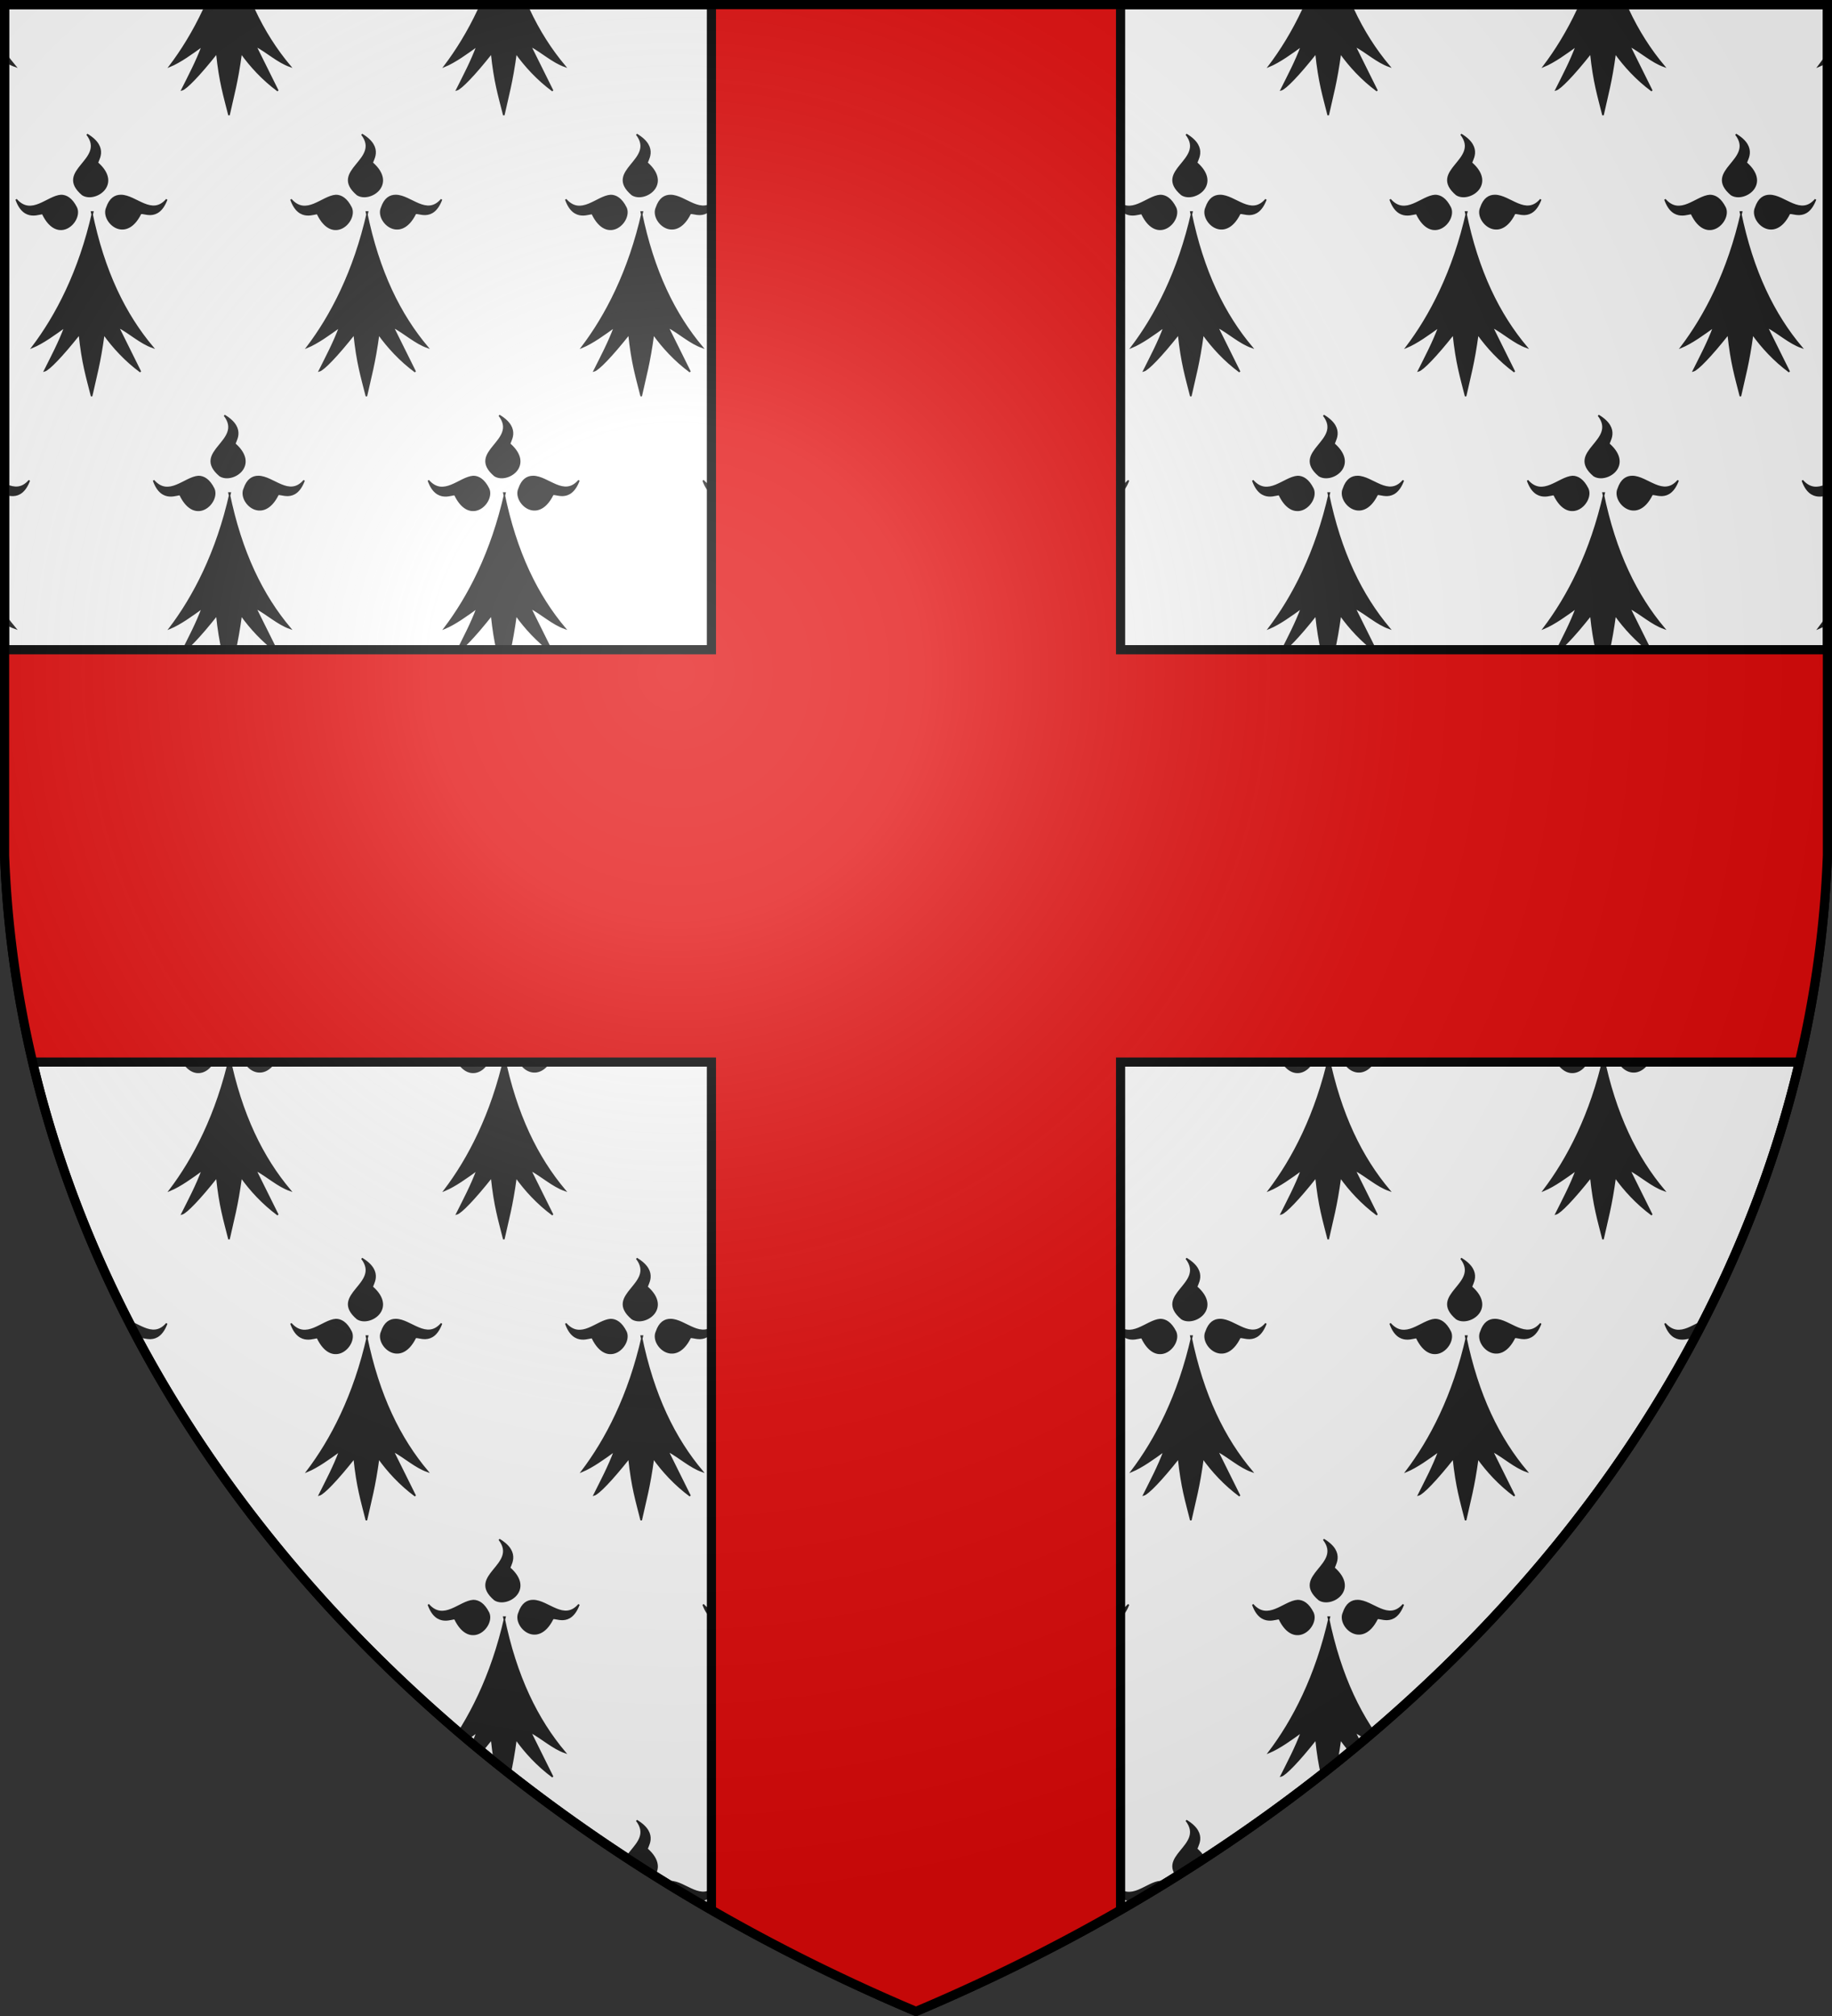
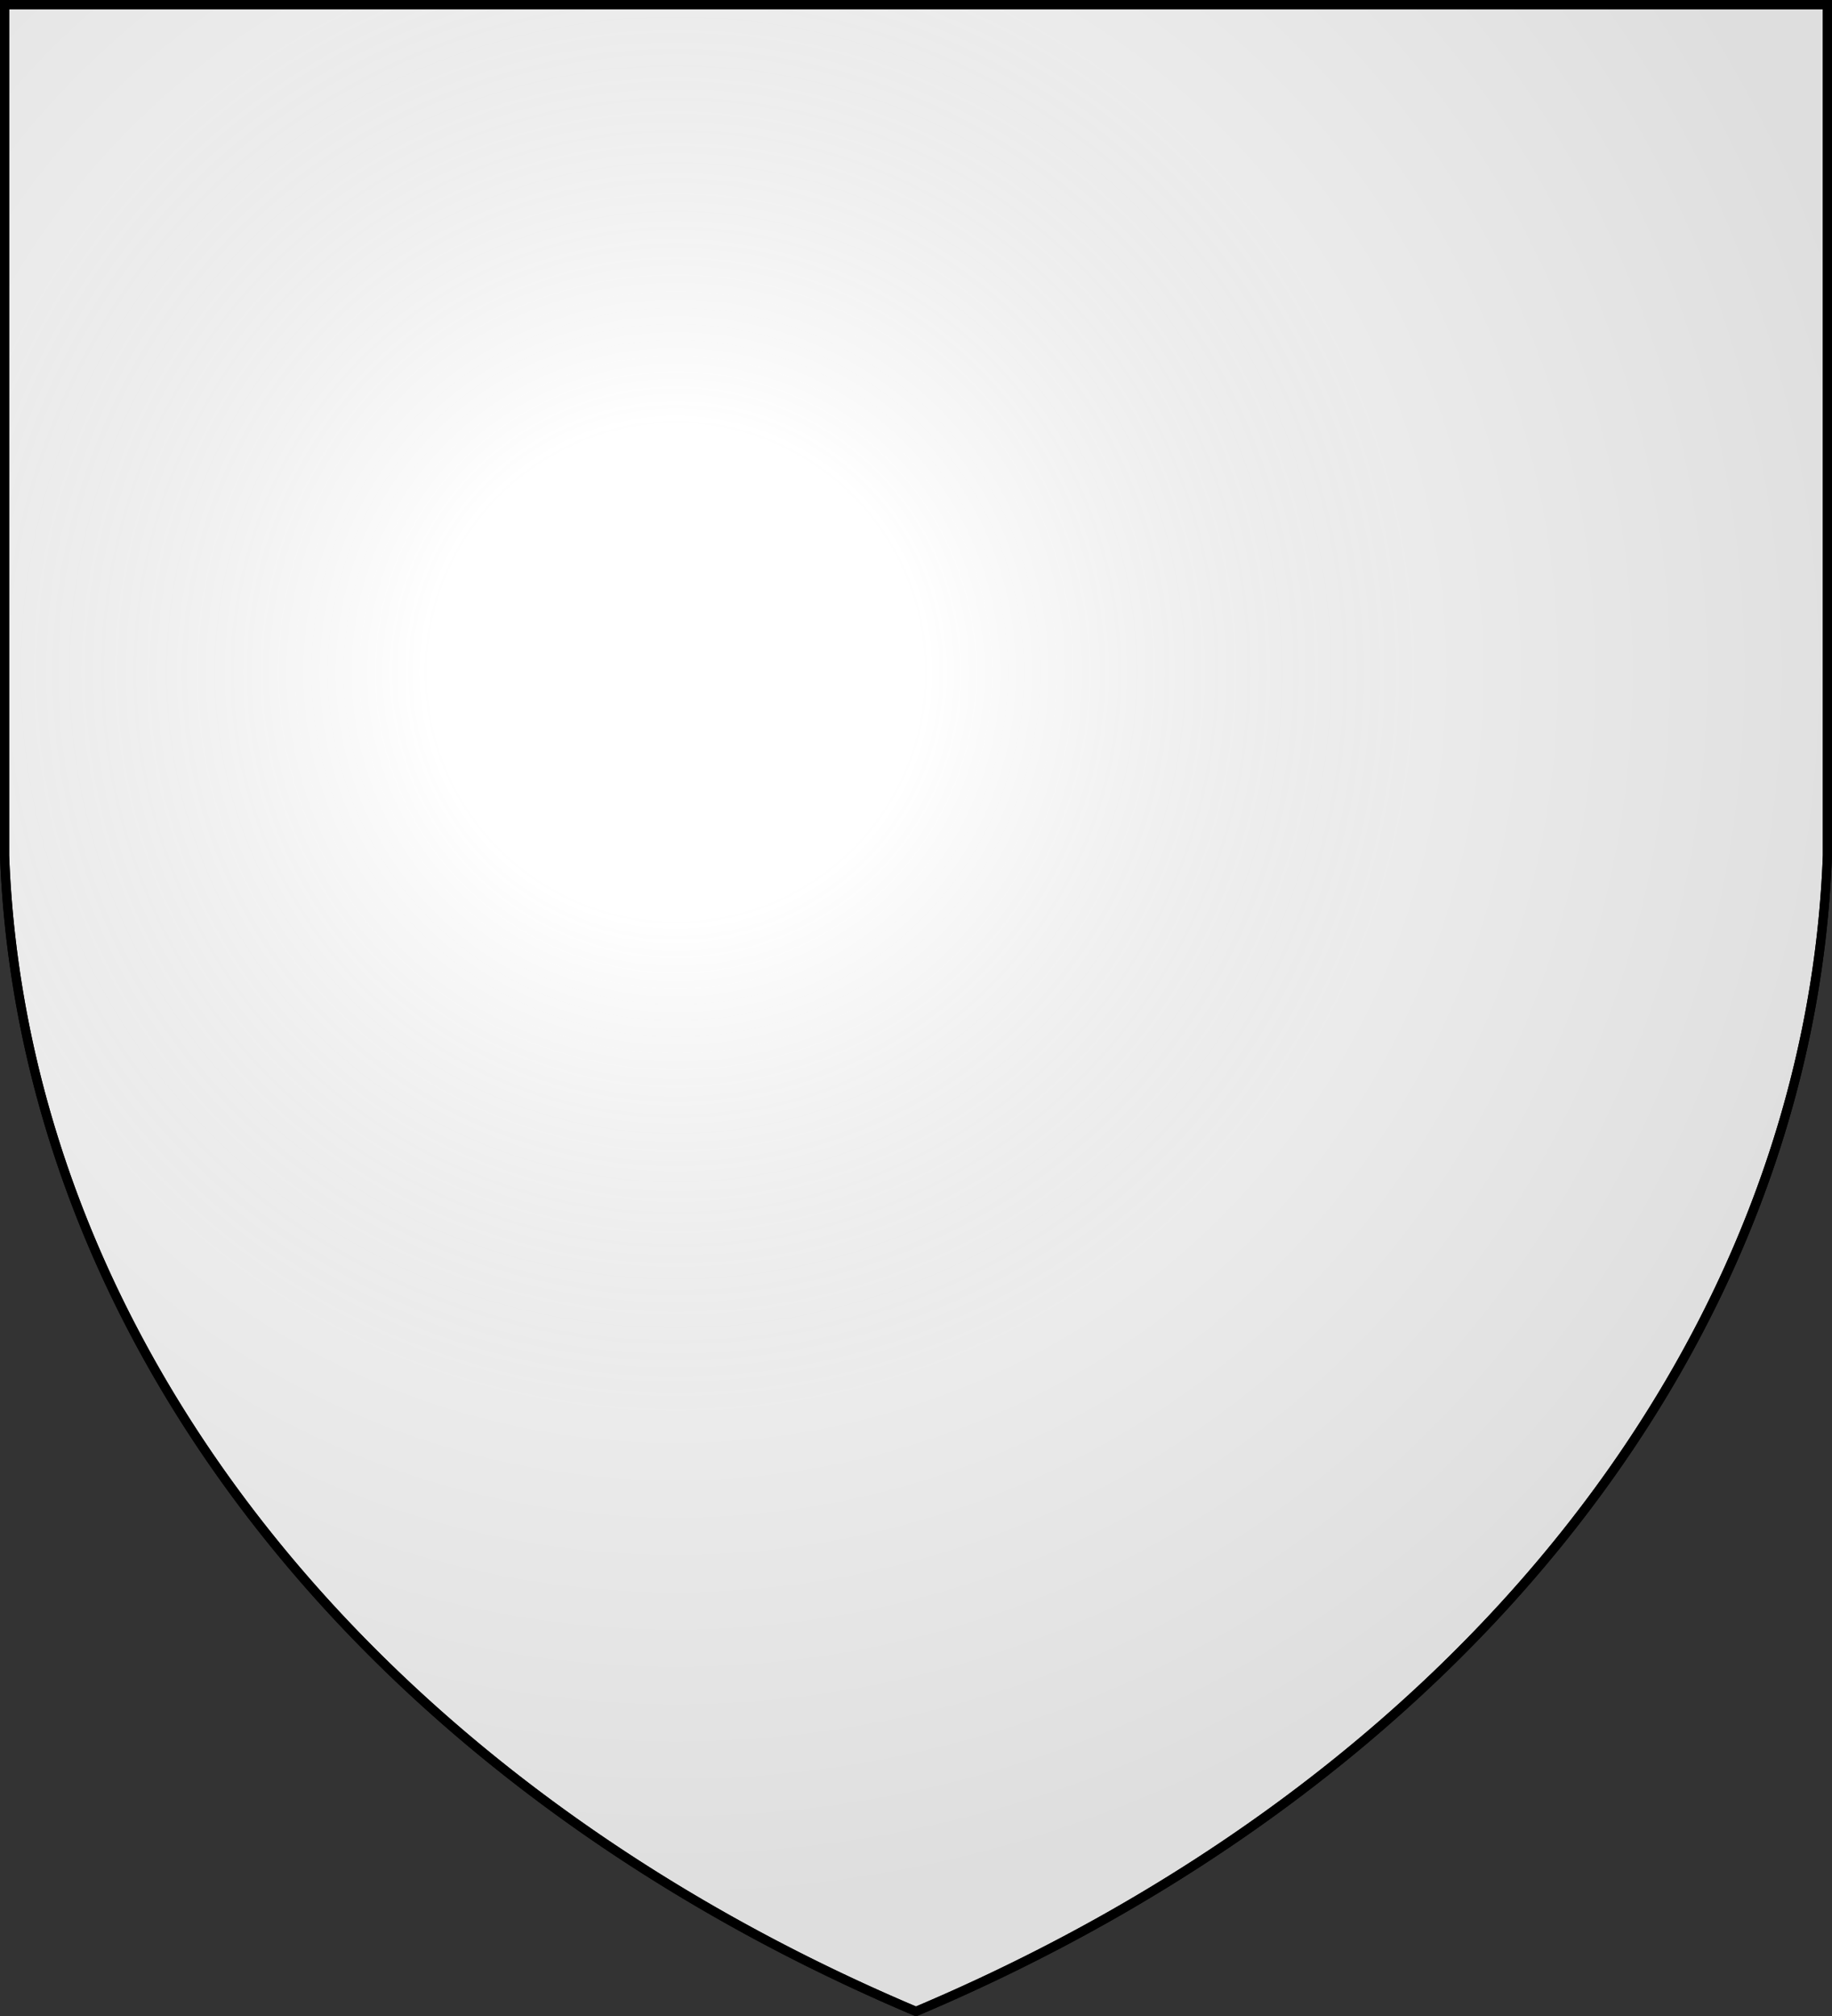
<svg xmlns="http://www.w3.org/2000/svg" xmlns:xlink="http://www.w3.org/1999/xlink" version="1.1" width="600" height="660" stroke-width="3" stroke="#000">
  <rect width="100%" height="100%" fill="#333333" stroke="none" />
  <defs>
    <radialGradient id="WW" cx="221" cy="226" r="300" gradientTransform="matrix(1.35,0,0,1.35,-77,-85)" gradientUnits="userSpaceOnUse">
      <stop offset="0" stop-color="#fff" stop-opacity=".3" />
      <stop offset=".2" stop-color="#fff" stop-opacity=".25" />
      <stop offset=".6" stop-color="#666" stop-opacity=".13" />
      <stop offset="1" stop-color="#000" stop-opacity=".13" />
    </radialGradient>
    <clipPath id="K">
      <path id="S" d="M1.5 1.5h597V280A570 445 0 0 1 300 658.5 570 445 0 0 1 1.5 280Z" />
    </clipPath>
  </defs>
  <use xlink:href="#S" fill="#fff" />
  <g clip-path="url(#K)">
    <g id="L" fill="#222" stroke-width=".5" stroke="#222">
      <g id="J">
        <g id="H">
-           <path id="M" d="M 298.5 44 C 305 52.4 287.7 55.75 297 63.7 C 301 66.3 310 60.5 302 53.4 C 301.4 53 306 48.5 298.5 44 Z M 290 64 C 285.5 64.3 280.3 71 275.3 65.3 C 278 73 283.5 69.4 284 70 C 289 80.4 297 72.3 295 68 C 293.5 65 291.7 64 290 64 Z M 309.6 64 C 307.7 64 306 65 305 68 C 303 72.3 311 80 316 70 C 316.5 69 321.7 73 324.6 65.3 C 319.7 71 314.5 64 309.6 64 Z M 300.4 69.4 C 296 89 288.4 103.4 280.6 113.7 C 284 112.3 288 109.4 291.3 107 C 289.3 112.3 287 116.6 284.6 121.4 C 286 121 290.3 116.6 296 109.4 C 297 119 298.4 123.3 300 129.7 C 301.4 123.3 302.7 119 304 109.4 C 307 113.6 311 118 316 121.7 L 308.7 107 C 312.5 109 316 112.3 320 113.7 C 311 103 304 89 300 69.4 Z" />
          <use xlink:href="#M" x="-270" />
          <use xlink:href="#M" x="-180" />
          <use xlink:href="#M" x="-90" />
        </g>
        <use xlink:href="#H" x="360" />
      </g>
      <use xlink:href="#J" x="-45" y="-92" />
      <use xlink:href="#J" x="-45" y="92" />
      <use xlink:href="#J" y="184" />
    </g>
    <use xlink:href="#L" y="368" />
-     <path fill="#e20909" d="M233 0H367V212.7H600v135H367V660H233V347.7H0v-135H233Z" />
  </g>
  <use xlink:href="#S" fill="url(#WW)" />
</svg>